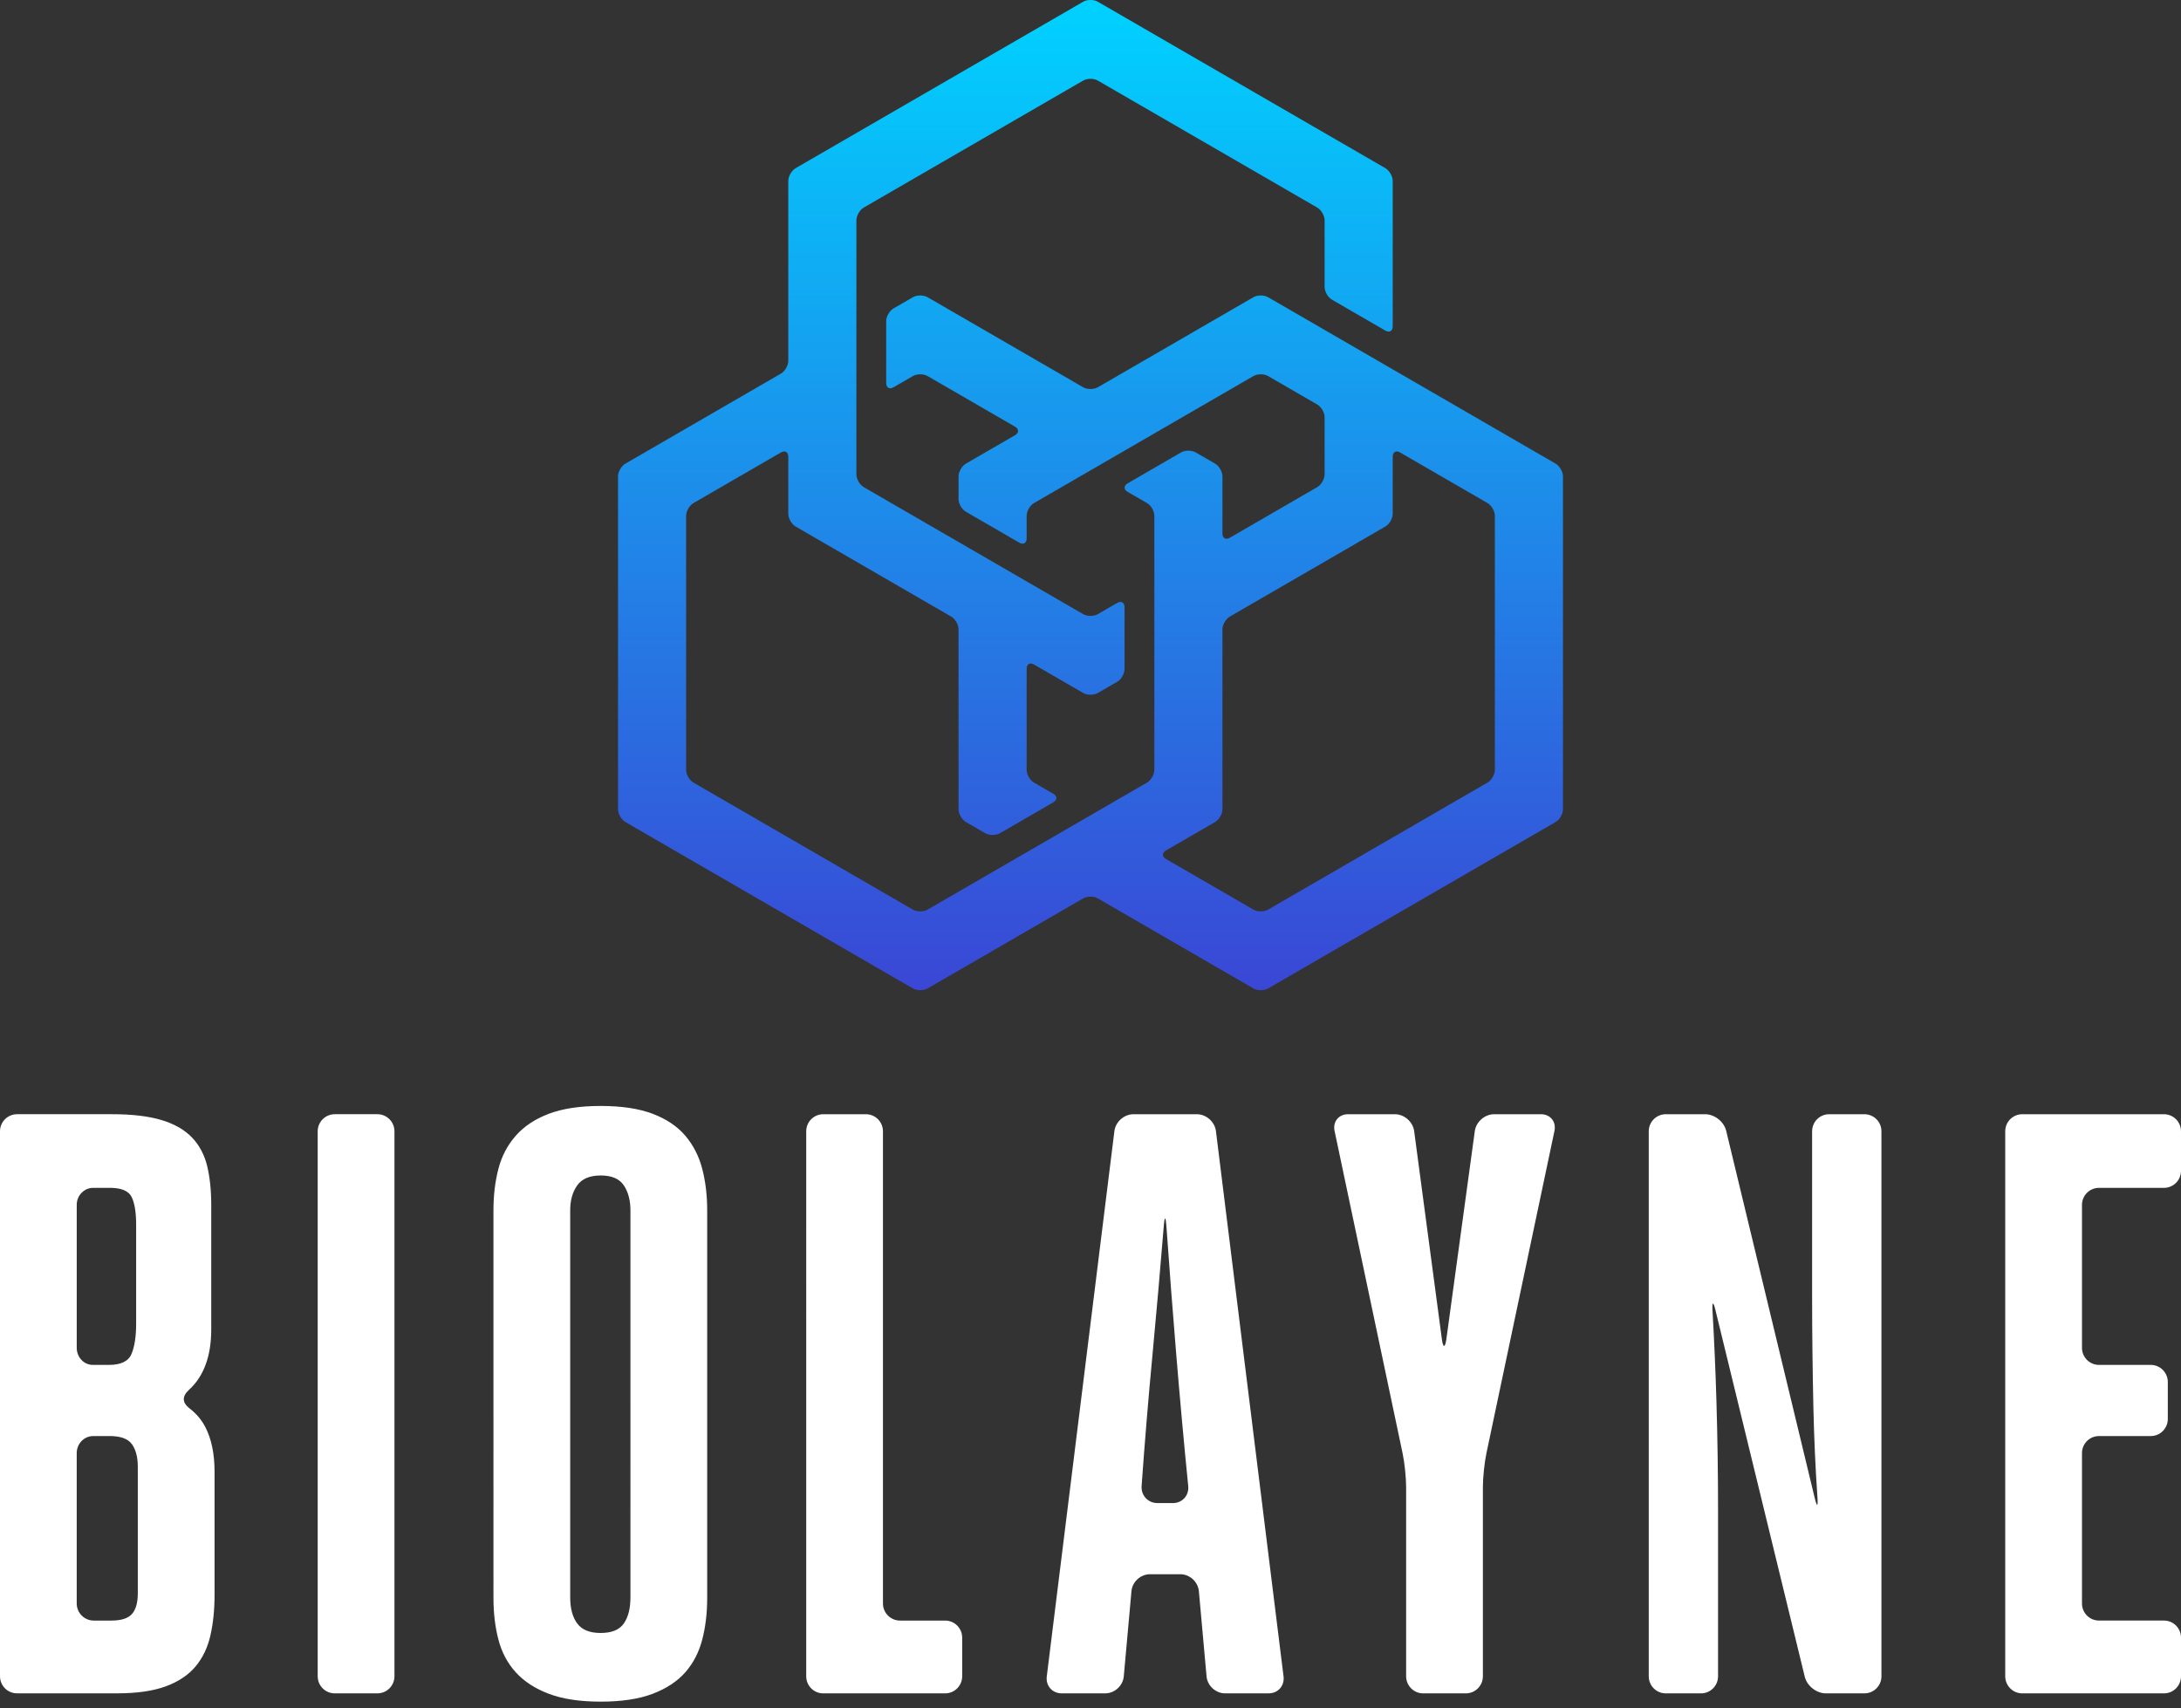
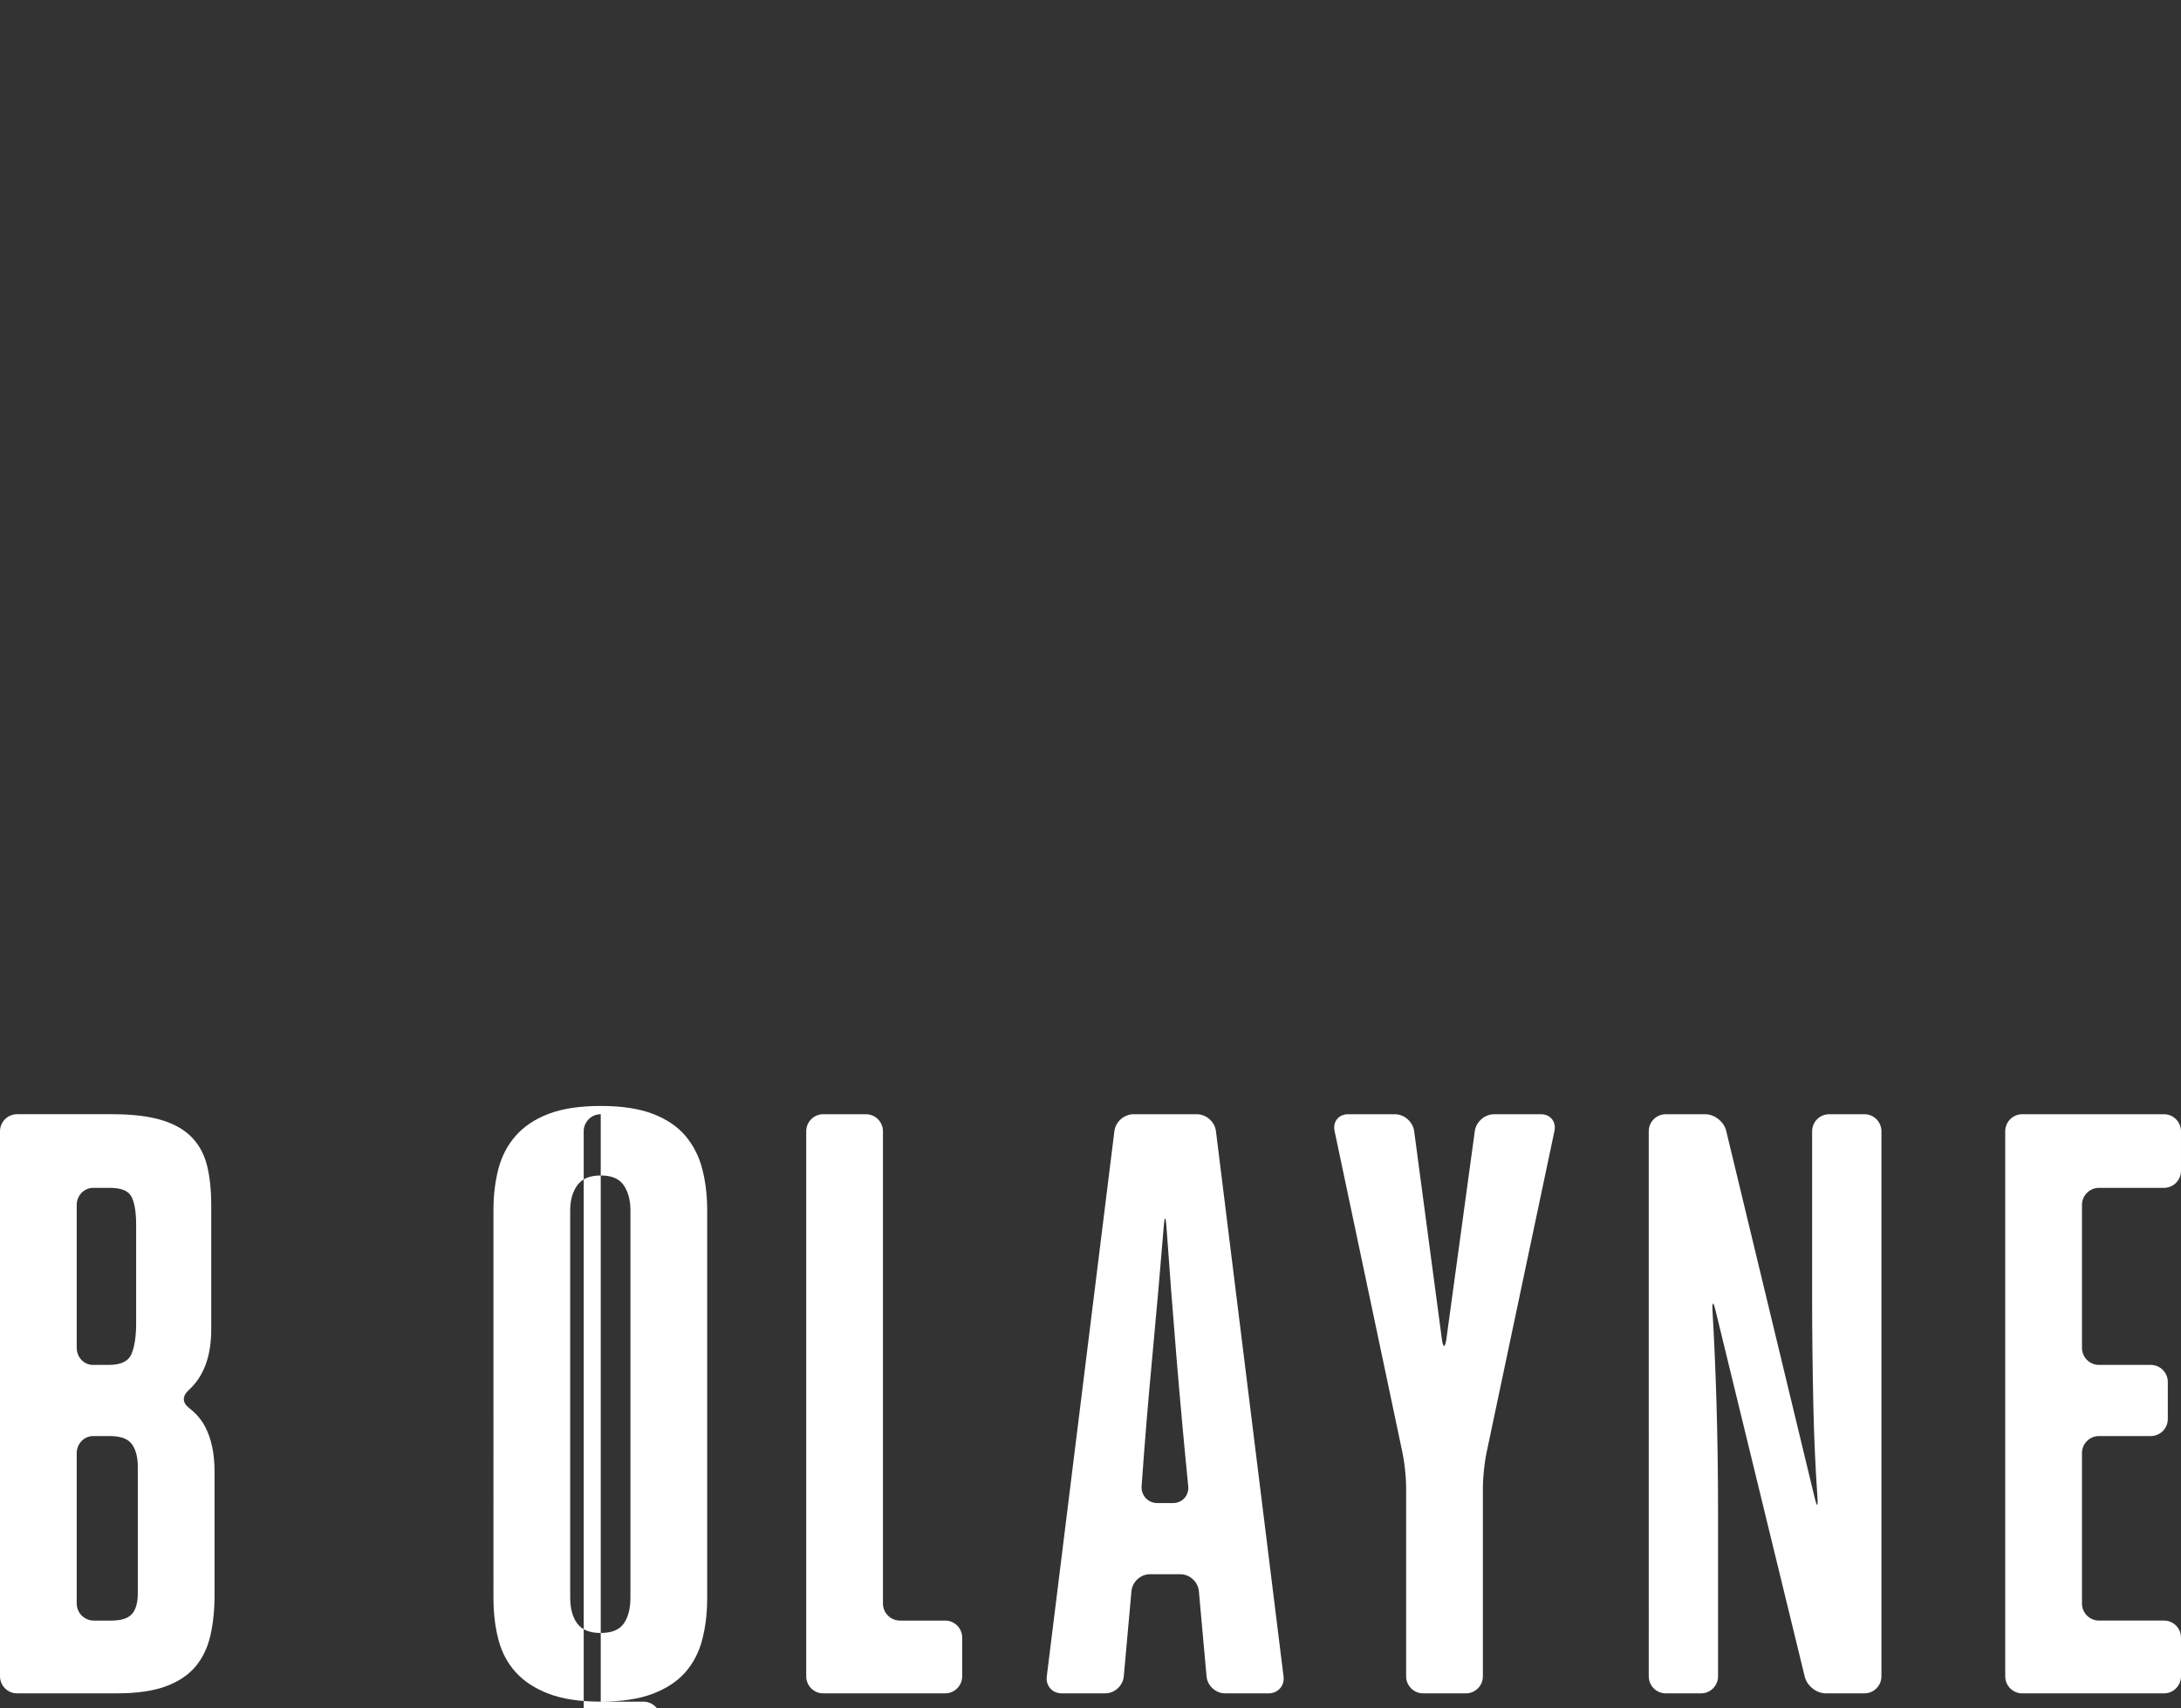
<svg xmlns="http://www.w3.org/2000/svg" width="120" height="94" fill="none" viewBox="0 0 120 94">
  <rect x="0" y="0" width="120" height="94" fill="#333333" stroke="none" />
-   <path fill="#fff" fill-rule="evenodd" d="M115.488 89.172h3.575c.517 0 .937.42.937.94v2.127c0 .519-.42.94-.937.94h-7.797c-.517 0-.937-.421-.937-.94V62.25c0-.519.42-.939.937-.939h7.797c.517 0 .937.42.937.94v2.172c0 .519-.42.94-.937.94h-3.575c-.517 0-.936.42-.936.939v7.864c0 .518.419.939.936.939h2.849c.517 0 .937.42.937.94v2.035c0 .52-.42.94-.937.94h-2.849c-.517 0-.936.42-.936.94v8.273c0 .518.419.94.936.94zm-15.49-6.764c-.113-1.622-.187-3.297-.226-5.027-.044-2.063-.068-4.051-.068-5.964V62.25c0-.519.42-.939.937-.939h1.94c.518 0 .937.42.937.94v29.988c0 .519-.419.94-.937.94h-2.121c-.517 0-1.036-.41-1.16-.913l-4.912-20.164c-.123-.504-.196-.493-.165.025.092 1.592.164 3.238.215 4.935.06 2.034.09 4.052.09 6.055v9.122c0 .519-.419.94-.936.94h-1.94c-.518 0-.937-.421-.937-.94V62.25c0-.519.42-.939.936-.939h2.168c.517 0 1.035.409 1.157.913l4.872 20.208c.121.504.186.494.15-.024zm-22.632 9.83V81.827c0-.519-.086-1.35-.194-1.858L73.429 62.23c-.107-.508.225-.919.742-.919h2.576c.518 0 .993.417 1.061.93l1.523 11.432c.068.514.18.514.251 0l1.562-11.432c.07-.513.547-.93 1.064-.93h2.576c.517 0 .85.411.743.919l-3.744 17.738c-.107.507-.194 1.339-.194 1.858v10.413c0 .519-.42.94-.937.94h-2.35c-.516 0-.936-.421-.936-.94zM64.034 67.438c-.193 2.365-.402 4.754-.629 7.167-.228 2.412-.425 4.801-.593 7.166-.037.518.354.937.871.937h.851c.517 0 .894-.418.843-.934-.237-2.367-.454-4.764-.655-7.192-.2-2.422-.383-4.803-.548-7.143-.037-.518-.099-.518-.14-.001zM69.8 93.178h-2.395c-.517 0-.974-.419-1.02-.935l-.422-4.685c-.047-.517-.504-.935-1.021-.935h-1.669c-.517 0-.974.418-1.02.935l-.422 4.685c-.046.516-.504.935-1.021.935h-2.395c-.517 0-.885-.417-.821-.932l3.72-30.003c.063-.515.534-.932 1.052-.932h3.483c.518 0 .99.417 1.053.932l3.719 30.003c.064.515-.304.932-.821.932zM45.295 61.311h2.349c.518 0 .937.42.937.94v25.982c0 .518.42.94.937.94h2.485c.517 0 .937.42.937.938v2.128c0 .519-.42.94-.937.94h-6.708c-.517 0-.936-.421-.936-.94V62.25c0-.519.419-.939.936-.939zM33.053 89.855c.605 0 1.028-.174 1.271-.524.242-.348.363-.826.363-1.434V66.593c0-.546-.121-1.002-.363-1.366-.243-.364-.666-.546-1.27-.546-.607 0-1.038.182-1.295.546-.258.364-.386.82-.386 1.366v21.305c0 .608.128 1.086.386 1.434.257.35.688.524 1.294.524zm0 3.779c-1.15 0-2.104-.145-2.86-.433-.758-.288-1.363-.683-1.816-1.183-.455-.502-.773-1.1-.954-1.8-.182-.697-.273-1.456-.273-2.275V66.592c0-.82.091-1.578.273-2.277.181-.698.5-1.304.954-1.82.453-.516 1.058-.918 1.815-1.207.757-.288 1.71-.432 2.861-.432 1.15 0 2.103.144 2.86.432.757.289 1.355.69 1.794 1.207.438.516.749 1.122.93 1.82.182.7.273 1.457.273 2.277v21.351c0 .82-.091 1.579-.272 2.276-.182.699-.493 1.297-.931 1.799-.44.5-1.037.895-1.794 1.183-.757.288-1.71.433-2.86.433zM18.417 61.31h2.349c.517 0 .937.42.937.94v29.988c0 .519-.42.94-.937.94h-2.35c-.517 0-.936-.421-.936-.94V62.25c0-.519.42-.939.937-.939zM7.264 88.808c.212-.243.318-.622.318-1.138v-6.966c0-.515-.106-.925-.318-1.229-.212-.302-.62-.455-1.225-.455H5.13c-.502 0-.909.42-.909.94v8.273c0 .518.42.94.937.94h.97c.546 0 .923-.122 1.135-.365zM4.222 66.302v7.864c0 .518.397.939.886.939h.885c.665 0 1.082-.205 1.248-.615.167-.41.25-.963.25-1.661V67.41c0-.698-.083-1.213-.25-1.548-.166-.333-.566-.5-1.202-.5H5.13c-.502 0-.909.42-.909.939zM.937 61.31h5.238c1.09 0 1.99.107 2.702.318.71.213 1.27.532 1.68.957.408.425.687.948.84 1.57.15.623.226 1.343.226 2.162v6.83c0 1.476-.41 2.588-1.23 3.336-.383.349-.374.697.035 1.014.38.293.671.64.877 1.044.333.653.5 1.465.5 2.436v6.783c0 .82-.076 1.563-.227 2.23-.152.668-.425 1.238-.818 1.708-.393.47-.938.835-1.634 1.093-.696.257-1.59.386-2.679.386H.937c-.518 0-.937-.42-.937-.94V62.25c0-.519.42-.939.937-.939z" clip-rule="evenodd" />
-   <path fill="url(#paint0_linear)" fill-rule="evenodd" d="M69.773 16.356l15.817 9.156c.224.13.406.445.406.704v18.312c0 .26-.182.575-.406.705l-15.817 9.156c-.224.13-.587.13-.81 0l-8.558-4.953c-.224-.13-.587-.13-.81 0l-8.557 4.953c-.224.13-.588.13-.811 0L34.41 45.233c-.224-.13-.406-.445-.406-.705V26.216c0-.26.182-.574.406-.704l8.557-4.954c.224-.13.405-.445.405-.704V9.957c0-.259.182-.574.406-.704L59.595.097c.224-.13.587-.13.81 0l15.817 9.156c.224.13.406.445.406.704v7.999c0 .26-.182.364-.406.235l-2.935-1.7c-.224-.13-.406-.445-.406-.704v-3.66c0-.26-.182-.575-.406-.705l-12.07-6.987c-.223-.13-.587-.13-.81 0l-12.07 6.987c-.224.13-.406.445-.406.705V26.1c0 .26.182.575.406.705l12.07 6.987c.224.13.587.13.81 0l1.063-.615c.224-.13.405-.024.405.235v3.4c0 .258-.181.574-.405.704l-1.062.614c-.224.13-.587.13-.811 0l-2.703-1.564c-.224-.13-.405-.024-.405.235v5.558c0 .26.181.575.405.704l1.063.616c.224.13.224.34 0 .47l-2.936 1.698c-.224.13-.587.13-.811 0l-1.063-.614c-.224-.13-.405-.445-.405-.705v-9.896c0-.26-.182-.575-.406-.704l-8.556-4.954c-.224-.13-.406-.445-.406-.704v-3.138c0-.26-.181-.365-.405-.235l-4.81 2.784c-.224.13-.406.445-.406.704V42.36c0 .26.182.575.406.704l12.07 6.988c.223.13.587.13.81 0l12.07-6.988c.224-.13.406-.444.406-.704V28.385c0-.259-.182-.574-.405-.704l-1.063-.615c-.224-.13-.224-.34 0-.47l2.936-1.7c.224-.129.587-.129.81 0l1.064.616c.223.13.405.445.405.704V29.355c0 .259.182.364.405.235l4.81-2.785c.224-.13.406-.445.406-.704v-3.139c0-.259-.182-.574-.406-.704l-2.702-1.564c-.224-.13-.587-.13-.81 0l-12.07 6.987c-.224.13-.406.445-.406.704v1.24c0 .26-.182.365-.405.235l-2.937-1.7c-.224-.13-.405-.444-.405-.704v-1.24c0-.26.181-.574.405-.704l2.702-1.564c.224-.13.224-.34 0-.47l-4.81-2.784c-.223-.13-.587-.13-.81 0l-1.063.615c-.224.13-.405.025-.405-.235v-3.399c0-.26.181-.575.405-.704l1.063-.615c.223-.13.587-.13.81 0l8.558 4.953c.223.13.587.13.81 0l8.557-4.953c.224-.13.587-.13.811 0zm12.07 26.707c.224-.13.405-.444.405-.704V28.385c0-.259-.181-.574-.405-.704l-4.81-2.784c-.223-.13-.405-.025-.405.235v3.138c0 .26-.182.575-.406.704l-8.556 4.954c-.224.13-.406.445-.406.704v9.896c0 .26-.182.575-.405.705l-2.703 1.564c-.223.13-.223.34 0 .47l4.81 2.784c.224.13.587.13.811 0l12.07-6.988z" clip-rule="evenodd" />
+   <path fill="#fff" fill-rule="evenodd" d="M115.488 89.172h3.575c.517 0 .937.42.937.94v2.127c0 .519-.42.94-.937.94h-7.797c-.517 0-.937-.421-.937-.94V62.25c0-.519.42-.939.937-.939h7.797c.517 0 .937.42.937.94v2.172c0 .519-.42.94-.937.94h-3.575c-.517 0-.936.42-.936.939v7.864c0 .518.419.939.936.939h2.849c.517 0 .937.42.937.94v2.035c0 .52-.42.94-.937.94h-2.849c-.517 0-.936.42-.936.94v8.273c0 .518.419.94.936.94zm-15.49-6.764c-.113-1.622-.187-3.297-.226-5.027-.044-2.063-.068-4.051-.068-5.964V62.25c0-.519.42-.939.937-.939h1.94c.518 0 .937.42.937.94v29.988c0 .519-.419.94-.937.94h-2.121c-.517 0-1.036-.41-1.16-.913l-4.912-20.164c-.123-.504-.196-.493-.165.025.092 1.592.164 3.238.215 4.935.06 2.034.09 4.052.09 6.055v9.122c0 .519-.419.94-.936.94h-1.94c-.518 0-.937-.421-.937-.94V62.25c0-.519.42-.939.936-.939h2.168c.517 0 1.035.409 1.157.913l4.872 20.208c.121.504.186.494.15-.024zm-22.632 9.83V81.827c0-.519-.086-1.35-.194-1.858L73.429 62.23c-.107-.508.225-.919.742-.919h2.576c.518 0 .993.417 1.061.93l1.523 11.432c.068.514.18.514.251 0l1.562-11.432c.07-.513.547-.93 1.064-.93h2.576c.517 0 .85.411.743.919l-3.744 17.738c-.107.507-.194 1.339-.194 1.858v10.413c0 .519-.42.94-.937.94h-2.35c-.516 0-.936-.421-.936-.94zM64.034 67.438c-.193 2.365-.402 4.754-.629 7.167-.228 2.412-.425 4.801-.593 7.166-.037.518.354.937.871.937h.851c.517 0 .894-.418.843-.934-.237-2.367-.454-4.764-.655-7.192-.2-2.422-.383-4.803-.548-7.143-.037-.518-.099-.518-.14-.001zM69.8 93.178h-2.395c-.517 0-.974-.419-1.02-.935l-.422-4.685c-.047-.517-.504-.935-1.021-.935h-1.669c-.517 0-.974.418-1.02.935l-.422 4.685c-.046.516-.504.935-1.021.935h-2.395c-.517 0-.885-.417-.821-.932l3.72-30.003c.063-.515.534-.932 1.052-.932h3.483c.518 0 .99.417 1.053.932l3.719 30.003c.064.515-.304.932-.821.932zM45.295 61.311h2.349c.518 0 .937.42.937.94v25.982c0 .518.42.94.937.94h2.485c.517 0 .937.42.937.938v2.128c0 .519-.42.94-.937.94h-6.708c-.517 0-.936-.421-.936-.94V62.25c0-.519.419-.939.936-.939zM33.053 89.855c.605 0 1.028-.174 1.271-.524.242-.348.363-.826.363-1.434V66.593c0-.546-.121-1.002-.363-1.366-.243-.364-.666-.546-1.27-.546-.607 0-1.038.182-1.295.546-.258.364-.386.82-.386 1.366v21.305c0 .608.128 1.086.386 1.434.257.35.688.524 1.294.524zm0 3.779c-1.15 0-2.104-.145-2.86-.433-.758-.288-1.363-.683-1.816-1.183-.455-.502-.773-1.1-.954-1.8-.182-.697-.273-1.456-.273-2.275V66.592c0-.82.091-1.578.273-2.277.181-.698.5-1.304.954-1.82.453-.516 1.058-.918 1.815-1.207.757-.288 1.71-.432 2.861-.432 1.15 0 2.103.144 2.86.432.757.289 1.355.69 1.794 1.207.438.516.749 1.122.93 1.82.182.7.273 1.457.273 2.277v21.351c0 .82-.091 1.579-.272 2.276-.182.699-.493 1.297-.931 1.799-.44.5-1.037.895-1.794 1.183-.757.288-1.71.433-2.86.433zh2.349c.517 0 .937.42.937.94v29.988c0 .519-.42.94-.937.94h-2.35c-.517 0-.936-.421-.936-.94V62.25c0-.519.42-.939.937-.939zM7.264 88.808c.212-.243.318-.622.318-1.138v-6.966c0-.515-.106-.925-.318-1.229-.212-.302-.62-.455-1.225-.455H5.13c-.502 0-.909.42-.909.94v8.273c0 .518.42.94.937.94h.97c.546 0 .923-.122 1.135-.365zM4.222 66.302v7.864c0 .518.397.939.886.939h.885c.665 0 1.082-.205 1.248-.615.167-.41.25-.963.25-1.661V67.41c0-.698-.083-1.213-.25-1.548-.166-.333-.566-.5-1.202-.5H5.13c-.502 0-.909.42-.909.939zM.937 61.31h5.238c1.09 0 1.99.107 2.702.318.71.213 1.27.532 1.68.957.408.425.687.948.84 1.57.15.623.226 1.343.226 2.162v6.83c0 1.476-.41 2.588-1.23 3.336-.383.349-.374.697.035 1.014.38.293.671.64.877 1.044.333.653.5 1.465.5 2.436v6.783c0 .82-.076 1.563-.227 2.23-.152.668-.425 1.238-.818 1.708-.393.47-.938.835-1.634 1.093-.696.257-1.59.386-2.679.386H.937c-.518 0-.937-.42-.937-.94V62.25c0-.519.42-.939.937-.939z" clip-rule="evenodd" />
  <defs>
    <linearGradient id="paint0_linear" x1="85.996" x2="85.996" y1="54.486" y2="0" gradientUnits="userSpaceOnUse">
      <stop stop-color="#3A47D5" />
      <stop offset="1" stop-color="#00D2FF" />
    </linearGradient>
  </defs>
</svg>